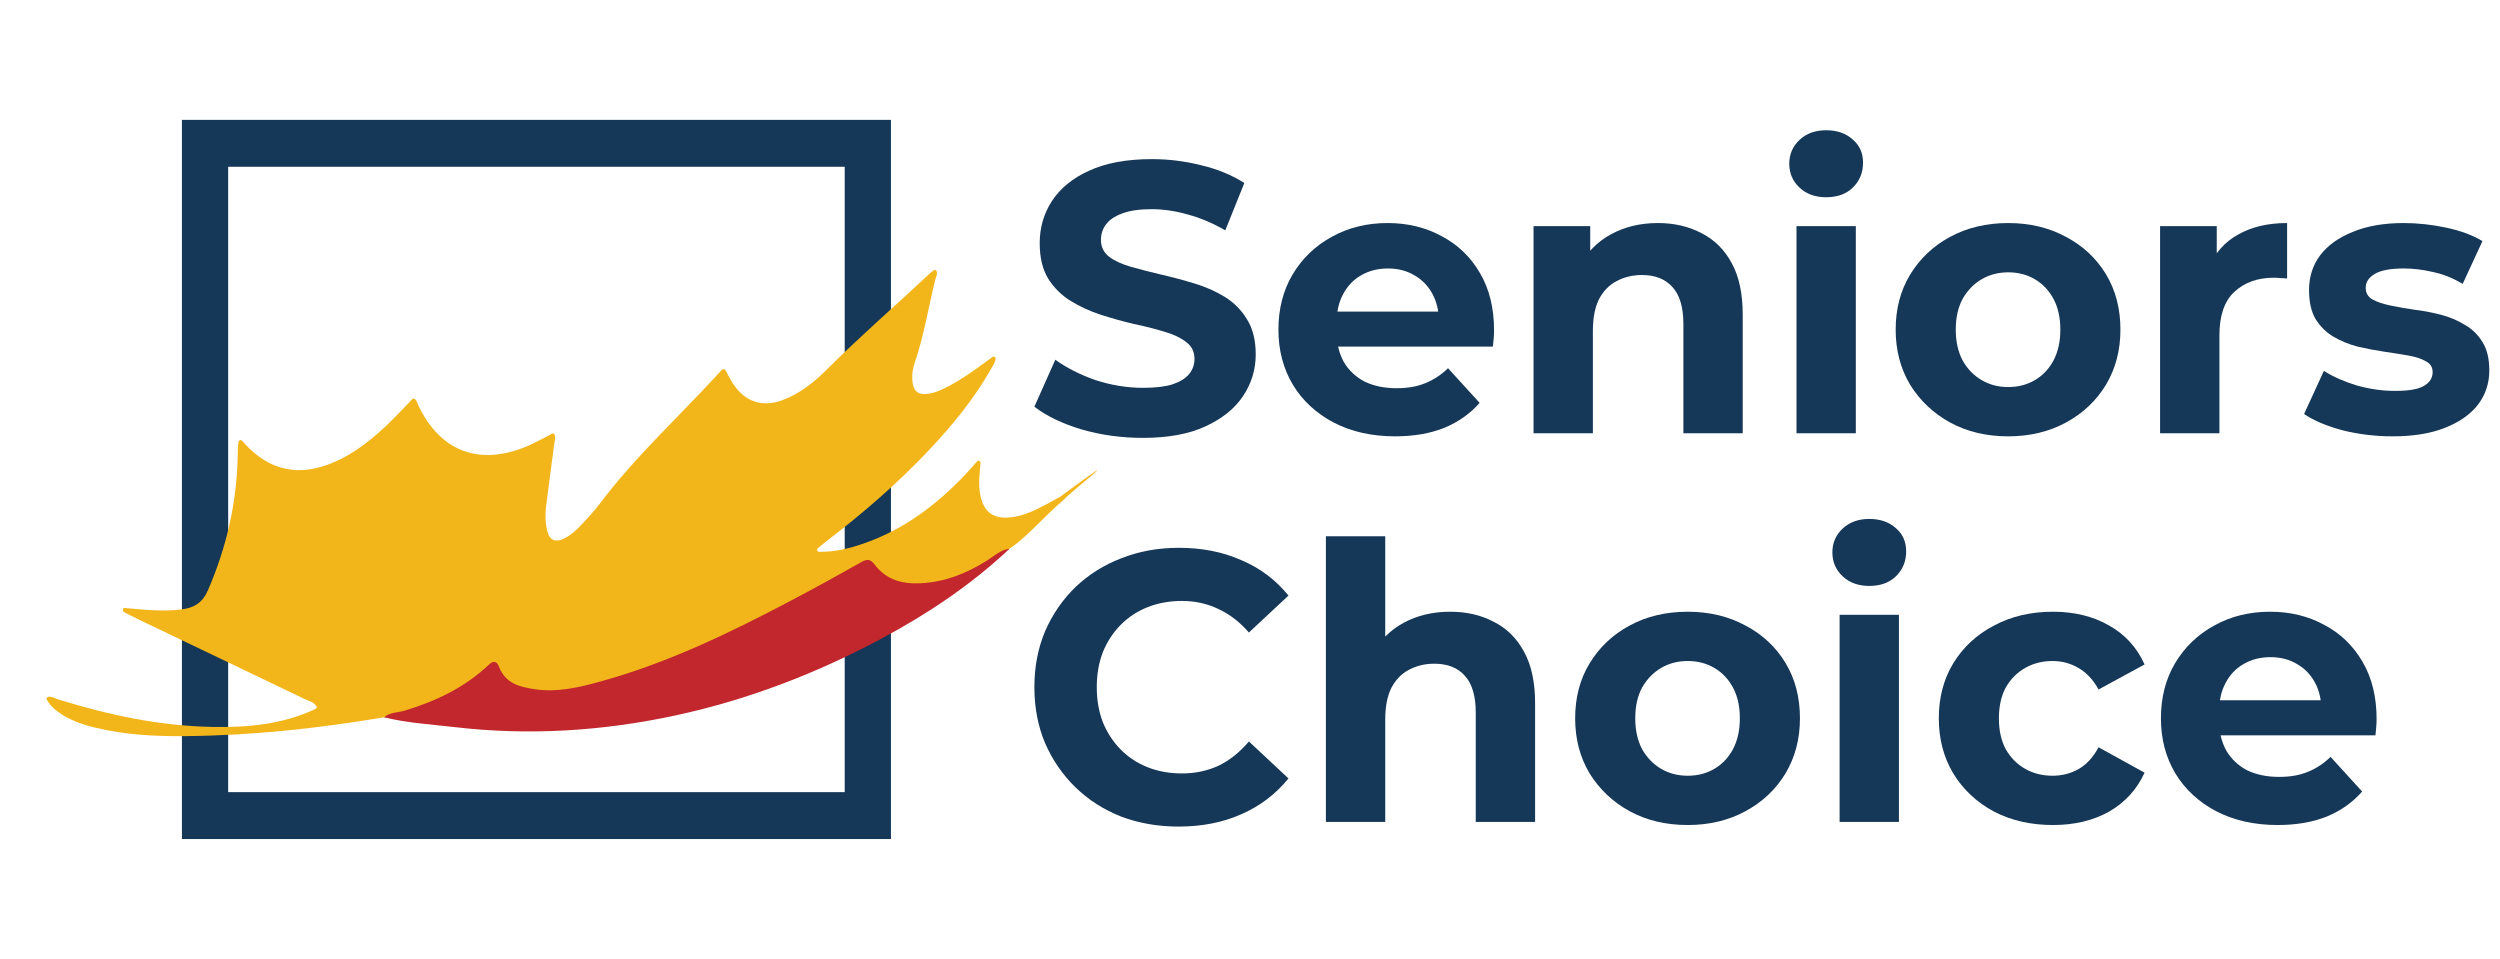
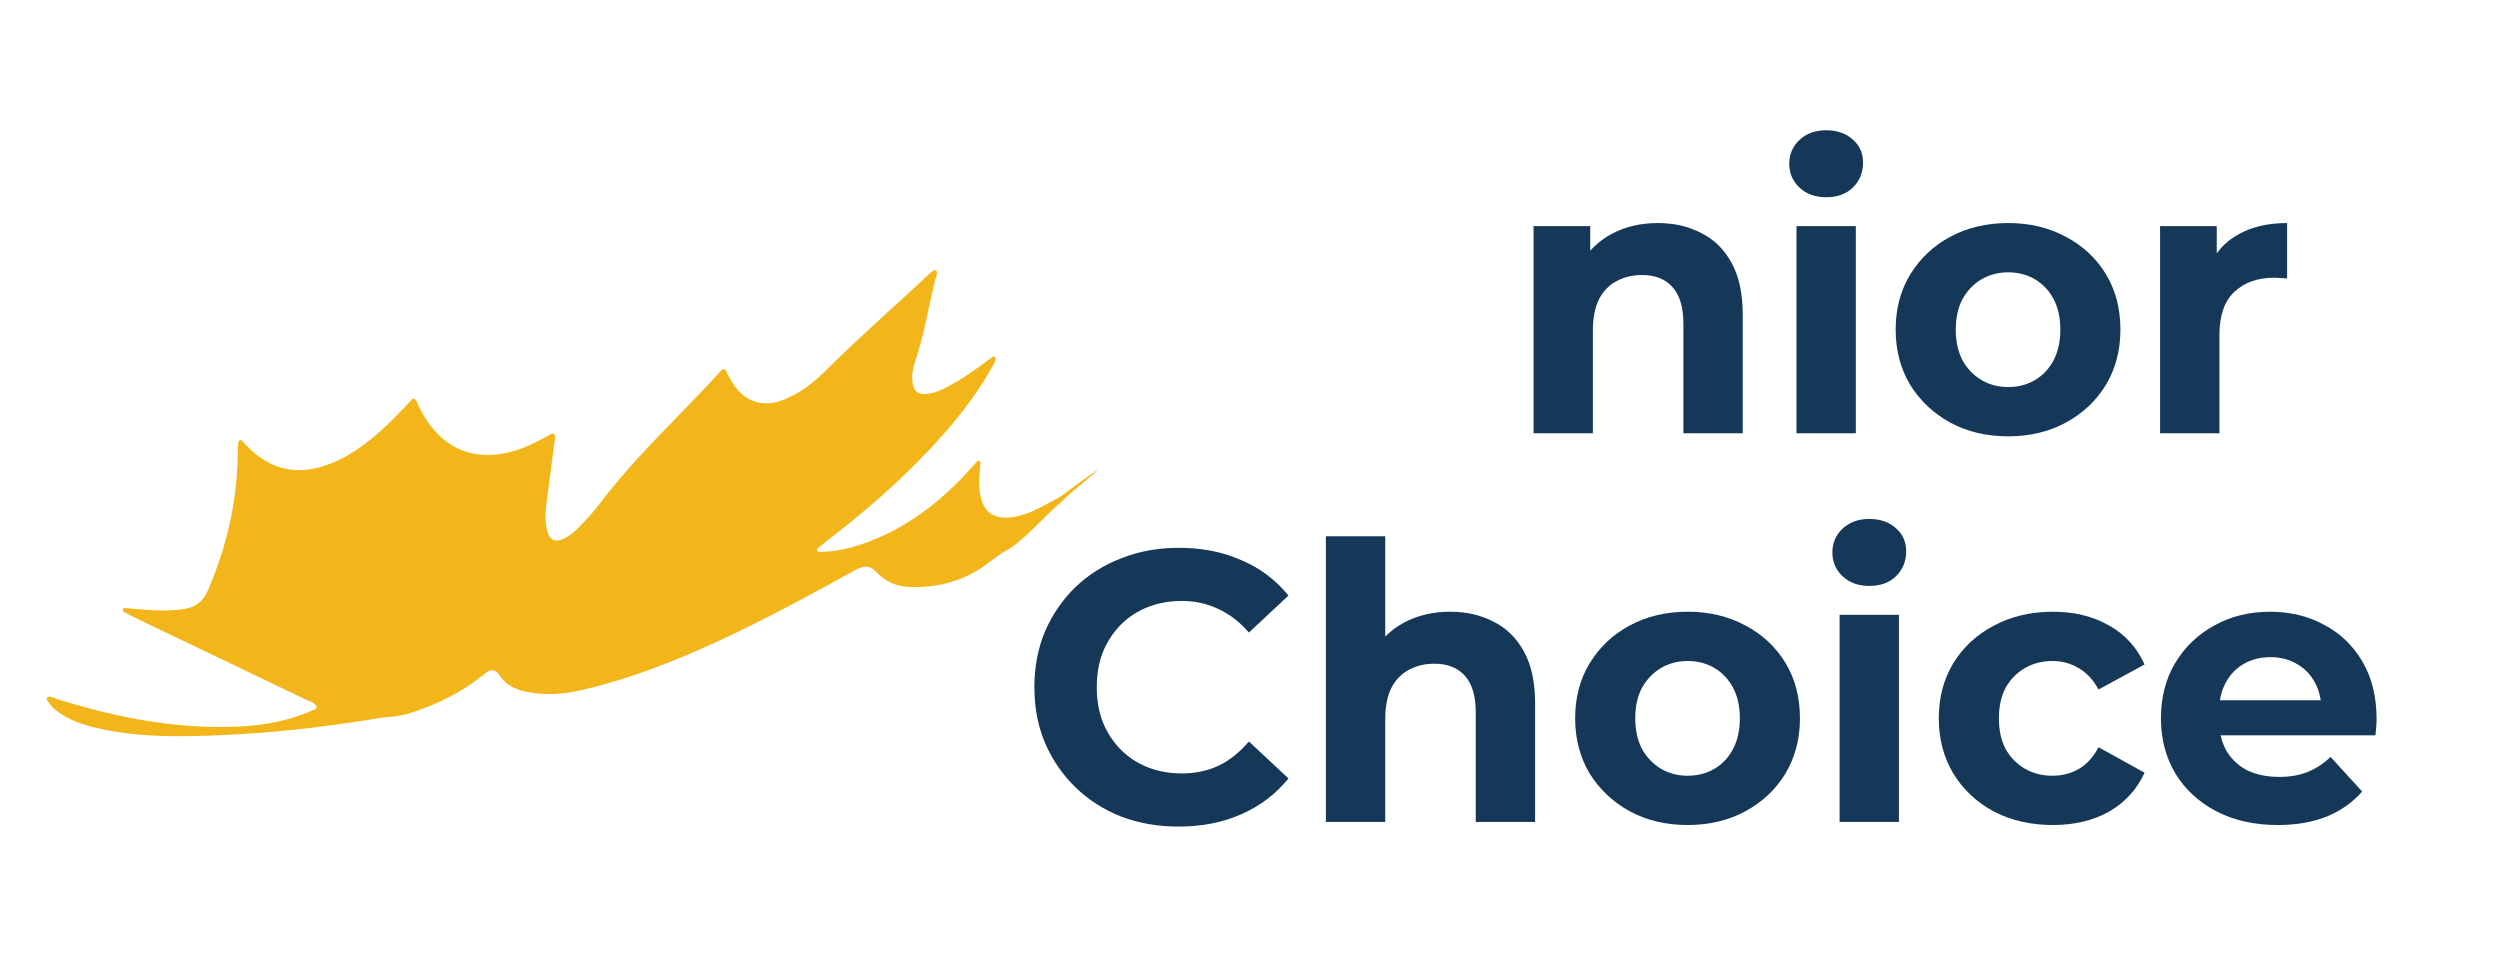
<svg xmlns="http://www.w3.org/2000/svg" width="146" height="56" viewBox="0 0 146 56" fill="none">
-   <path d="M66.738 25.572C65.494 25.572 64.302 25.407 63.162 25.078C62.022 24.733 61.104 24.291 60.408 23.751L61.63 21.008C62.296 21.488 63.081 21.885 63.984 22.2C64.902 22.499 65.827 22.649 66.76 22.649C67.471 22.649 68.041 22.582 68.47 22.447C68.915 22.297 69.24 22.095 69.448 21.84C69.655 21.585 69.758 21.293 69.758 20.963C69.758 20.543 69.596 20.213 69.27 19.974C68.944 19.719 68.515 19.516 67.982 19.366C67.449 19.202 66.856 19.052 66.205 18.917C65.568 18.767 64.924 18.587 64.273 18.377C63.636 18.167 63.051 17.898 62.518 17.568C61.985 17.238 61.548 16.803 61.208 16.264C60.882 15.724 60.719 15.034 60.719 14.195C60.719 13.296 60.956 12.479 61.43 11.744C61.919 10.995 62.644 10.402 63.606 9.968C64.584 9.518 65.805 9.293 67.271 9.293C68.248 9.293 69.211 9.413 70.158 9.653C71.106 9.878 71.942 10.223 72.668 10.687L71.557 13.453C70.832 13.033 70.106 12.726 69.381 12.531C68.655 12.321 67.945 12.216 67.249 12.216C66.553 12.216 65.983 12.299 65.539 12.464C65.094 12.629 64.776 12.846 64.584 13.116C64.391 13.37 64.295 13.67 64.295 14.015C64.295 14.42 64.458 14.75 64.784 15.004C65.109 15.244 65.539 15.439 66.072 15.589C66.605 15.739 67.189 15.889 67.826 16.039C68.478 16.189 69.122 16.361 69.758 16.556C70.41 16.751 71.002 17.013 71.535 17.343C72.068 17.673 72.498 18.107 72.823 18.647C73.164 19.187 73.334 19.869 73.334 20.693C73.334 21.578 73.09 22.387 72.601 23.121C72.113 23.856 71.38 24.448 70.403 24.898C69.44 25.347 68.219 25.572 66.738 25.572Z" fill="#153758" />
-   <path d="M81.478 25.482C80.116 25.482 78.917 25.212 77.88 24.673C76.859 24.133 76.067 23.399 75.504 22.469C74.941 21.525 74.66 20.453 74.66 19.254C74.66 18.04 74.934 16.968 75.482 16.039C76.044 15.094 76.807 14.36 77.769 13.835C78.732 13.296 79.82 13.026 81.034 13.026C82.204 13.026 83.255 13.281 84.188 13.79C85.135 14.285 85.883 15.004 86.431 15.949C86.979 16.878 87.253 17.995 87.253 19.299C87.253 19.434 87.245 19.591 87.231 19.771C87.216 19.936 87.201 20.093 87.186 20.243H77.481V18.197H85.365L84.032 18.804C84.032 18.175 83.907 17.628 83.655 17.163C83.403 16.698 83.055 16.338 82.611 16.084C82.167 15.814 81.649 15.679 81.056 15.679C80.464 15.679 79.939 15.814 79.48 16.084C79.035 16.338 78.687 16.706 78.436 17.185C78.184 17.65 78.058 18.205 78.058 18.849V19.389C78.058 20.049 78.199 20.633 78.48 21.143C78.776 21.637 79.183 22.02 79.702 22.29C80.235 22.544 80.856 22.672 81.567 22.672C82.204 22.672 82.759 22.574 83.233 22.379C83.722 22.184 84.166 21.892 84.565 21.503L86.409 23.526C85.861 24.156 85.172 24.643 84.343 24.988C83.514 25.317 82.559 25.482 81.478 25.482Z" fill="#153758" />
  <path d="M96.822 13.026C97.77 13.026 98.614 13.221 99.354 13.61C100.109 13.985 100.701 14.57 101.131 15.364C101.56 16.144 101.775 17.148 101.775 18.377V25.302H98.31V18.917C98.31 17.942 98.095 17.223 97.666 16.758C97.251 16.294 96.659 16.061 95.889 16.061C95.341 16.061 94.845 16.181 94.401 16.421C93.972 16.646 93.631 16.998 93.379 17.478C93.143 17.957 93.024 18.572 93.024 19.322V25.302H89.559V13.206H92.869V16.556L92.247 15.544C92.676 14.735 93.291 14.113 94.09 13.678C94.89 13.243 95.8 13.026 96.822 13.026Z" fill="#153758" />
  <path d="M104.915 25.302V13.206H108.38V25.302H104.915ZM106.648 11.519C106.011 11.519 105.493 11.332 105.093 10.957C104.693 10.582 104.493 10.118 104.493 9.563C104.493 9.008 104.693 8.544 105.093 8.169C105.493 7.794 106.011 7.607 106.648 7.607C107.284 7.607 107.803 7.787 108.202 8.147C108.602 8.491 108.802 8.941 108.802 9.496C108.802 10.08 108.602 10.567 108.202 10.957C107.817 11.332 107.299 11.519 106.648 11.519Z" fill="#153758" />
  <path d="M117.281 25.482C116.008 25.482 114.875 25.212 113.883 24.673C112.906 24.133 112.129 23.399 111.551 22.469C110.988 21.525 110.707 20.453 110.707 19.254C110.707 18.04 110.988 16.968 111.551 16.039C112.129 15.094 112.906 14.36 113.883 13.835C114.875 13.296 116.008 13.026 117.281 13.026C118.54 13.026 119.665 13.296 120.657 13.835C121.649 14.36 122.426 15.087 122.989 16.016C123.552 16.946 123.833 18.025 123.833 19.254C123.833 20.453 123.552 21.525 122.989 22.469C122.426 23.399 121.649 24.133 120.657 24.673C119.665 25.212 118.54 25.482 117.281 25.482ZM117.281 22.604C117.859 22.604 118.377 22.469 118.836 22.2C119.295 21.93 119.658 21.547 119.924 21.053C120.191 20.543 120.324 19.944 120.324 19.254C120.324 18.549 120.191 17.95 119.924 17.455C119.658 16.961 119.295 16.578 118.836 16.308C118.377 16.039 117.859 15.904 117.281 15.904C116.704 15.904 116.186 16.039 115.727 16.308C115.268 16.578 114.897 16.961 114.616 17.455C114.35 17.95 114.216 18.549 114.216 19.254C114.216 19.944 114.35 20.543 114.616 21.053C114.897 21.547 115.268 21.93 115.727 22.2C116.186 22.469 116.704 22.604 117.281 22.604Z" fill="#153758" />
  <path d="M126.149 25.302V13.206H129.458V16.623L128.992 15.634C129.347 14.78 129.917 14.135 130.702 13.7C131.487 13.251 132.442 13.026 133.567 13.026V16.264C133.419 16.249 133.286 16.241 133.167 16.241C133.049 16.226 132.923 16.219 132.79 16.219C131.842 16.219 131.072 16.496 130.48 17.05C129.902 17.59 129.614 18.437 129.614 19.591V25.302H126.149Z" fill="#153758" />
-   <path d="M139.734 25.482C138.712 25.482 137.727 25.362 136.78 25.123C135.847 24.868 135.107 24.553 134.559 24.178L135.714 21.66C136.262 22.005 136.906 22.29 137.646 22.514C138.401 22.724 139.141 22.829 139.867 22.829C140.666 22.829 141.229 22.732 141.555 22.537C141.895 22.342 142.066 22.072 142.066 21.727C142.066 21.443 141.932 21.233 141.666 21.098C141.414 20.948 141.074 20.835 140.644 20.761C140.215 20.686 139.741 20.611 139.223 20.536C138.719 20.461 138.209 20.363 137.69 20.243C137.172 20.108 136.698 19.914 136.269 19.659C135.84 19.404 135.492 19.059 135.225 18.625C134.973 18.19 134.848 17.628 134.848 16.938C134.848 16.174 135.062 15.499 135.492 14.915C135.936 14.33 136.573 13.873 137.402 13.543C138.231 13.198 139.223 13.026 140.378 13.026C141.192 13.026 142.021 13.116 142.865 13.296C143.709 13.476 144.412 13.738 144.975 14.082L143.82 16.578C143.243 16.234 142.658 16.001 142.066 15.881C141.488 15.746 140.926 15.679 140.378 15.679C139.608 15.679 139.045 15.784 138.69 15.994C138.334 16.204 138.157 16.473 138.157 16.803C138.157 17.103 138.283 17.328 138.534 17.478C138.801 17.628 139.149 17.748 139.578 17.837C140.008 17.927 140.474 18.01 140.977 18.085C141.496 18.145 142.014 18.242 142.532 18.377C143.05 18.512 143.517 18.707 143.931 18.962C144.361 19.202 144.709 19.539 144.975 19.974C145.242 20.393 145.375 20.948 145.375 21.637C145.375 22.387 145.153 23.054 144.709 23.639C144.264 24.208 143.62 24.658 142.776 24.988C141.947 25.317 140.933 25.482 139.734 25.482Z" fill="#153758" />
-   <path fill-rule="evenodd" clip-rule="evenodd" d="M49.331 9.739H13.325V46.261H49.331V9.739ZM10.625 7V49H52.031V7H10.625Z" fill="#153758" />
  <g clip-path="url(#clip0_836_29371)">
    <path d="M22.441 41.891C22.435 41.892 22.432 41.892 22.426 41.892C18.581 42.537 14.713 42.956 10.812 42.99C9.045 43.007 7.28 42.915 5.549 42.492C4.902 42.334 4.274 42.126 3.698 41.777C3.319 41.546 2.969 41.278 2.739 40.867C2.696 40.79 2.747 40.695 2.835 40.69C3.061 40.675 3.238 40.796 3.418 40.851C6.334 41.757 9.302 42.388 12.357 42.451C14.425 42.493 16.473 42.319 18.424 41.404C18.489 41.374 18.511 41.288 18.47 41.226C18.312 40.992 18.042 40.942 17.825 40.839C14.558 39.267 11.283 37.706 8.01 36.137C7.754 36.014 7.502 35.879 7.247 35.747C7.213 35.729 7.189 35.698 7.183 35.663C7.164 35.544 7.205 35.48 7.365 35.513C7.368 35.513 7.374 35.516 7.377 35.515C8.448 35.615 9.51 35.723 10.592 35.591C11.353 35.498 11.831 35.194 12.153 34.452C13.231 31.95 13.833 29.352 13.882 26.622C13.887 26.361 13.878 26.097 13.933 25.797C13.951 25.703 14.069 25.668 14.135 25.739C14.302 25.919 14.444 26.077 14.596 26.222C15.81 27.369 17.204 27.733 18.807 27.246C20.251 26.806 21.418 25.924 22.506 24.911C23.05 24.403 23.556 23.851 24.075 23.315C24.118 23.269 24.189 23.269 24.237 23.309C24.359 23.418 24.386 23.583 24.455 23.724C25.686 26.276 27.828 27.155 30.454 26.19C31.072 25.963 31.646 25.642 32.224 25.332C32.283 25.299 32.356 25.326 32.385 25.386C32.47 25.57 32.389 25.749 32.367 25.925C32.21 27.121 32.056 28.316 31.897 29.512C31.831 29.99 31.84 30.469 31.942 30.938C32.075 31.559 32.424 31.715 32.978 31.432C33.353 31.24 33.662 30.956 33.947 30.652C34.308 30.267 34.675 29.878 34.994 29.457C37.135 26.612 39.764 24.228 42.145 21.612C42.164 21.592 42.19 21.581 42.224 21.566C42.278 21.545 42.339 21.567 42.367 21.618C42.52 21.895 42.662 22.182 42.837 22.448C43.516 23.466 44.525 23.794 45.667 23.38C46.706 23.003 47.548 22.319 48.32 21.547C50.233 19.636 52.275 17.869 54.246 16.019C54.331 15.939 54.425 15.867 54.518 15.792C54.584 15.741 54.682 15.771 54.704 15.853C54.754 16.037 54.65 16.2 54.612 16.36C54.22 17.965 53.959 19.603 53.423 21.174C53.316 21.49 53.255 21.823 53.277 22.167C53.324 22.872 53.618 23.111 54.316 22.979C54.755 22.896 55.153 22.687 55.542 22.476C56.201 22.117 56.815 21.686 57.419 21.242C57.588 21.118 57.757 20.997 57.96 20.851C58.046 20.789 58.165 20.865 58.142 20.972C58.095 21.226 57.955 21.411 57.847 21.595C56.887 23.284 55.669 24.774 54.352 26.181C52.48 28.181 50.416 29.959 48.249 31.62C48.097 31.737 47.952 31.859 47.762 32.015C47.677 32.086 47.725 32.226 47.835 32.227C48.811 32.234 49.643 32.018 50.457 31.734C52.759 30.934 54.66 29.514 56.333 27.755C56.581 27.491 56.819 27.217 57.06 26.948C57.06 26.948 57.063 26.947 57.063 26.944C57.138 26.862 57.274 26.927 57.264 27.04C57.216 27.615 57.135 28.187 57.224 28.768C57.398 29.893 57.996 30.353 59.115 30.203C59.834 30.105 60.473 29.789 61.105 29.453C61.367 29.314 61.629 29.169 61.891 29.025C61.896 29.021 61.899 29.018 61.905 29.017C66.487 25.641 62.473 28.765 62.137 29.164C62.111 29.196 62.078 29.229 62.045 29.256C60.985 30.143 60.11 31.247 58.967 32.04C58.962 32.044 58.956 32.047 58.95 32.051C58.398 32.313 57.944 32.725 57.447 33.073C56.14 33.98 54.684 34.328 53.13 34.282C52.392 34.261 51.71 33.98 51.198 33.427C50.794 32.991 50.445 33.018 49.961 33.286C46.878 34.988 43.785 36.665 40.553 38.063C38.362 39.008 36.13 39.823 33.802 40.337C32.768 40.566 31.719 40.611 30.678 40.385C30.096 40.259 29.555 40.013 29.218 39.498C28.895 39 28.622 39.085 28.223 39.411C26.982 40.424 25.569 41.115 24.056 41.613C23.528 41.786 22.992 41.872 22.441 41.891Z" fill="#F3B61A" />
-     <path d="M22.435 41.892C22.759 41.585 23.209 41.627 23.592 41.512C25.443 40.956 27.147 40.156 28.567 38.802C28.828 38.552 29.024 38.63 29.137 38.926C29.514 39.915 30.334 40.117 31.249 40.253C32.544 40.443 33.774 40.153 34.992 39.819C38.921 38.748 42.575 36.983 46.169 35.088C47.563 34.356 48.942 33.595 50.314 32.82C50.655 32.628 50.848 32.667 51.076 32.967C51.762 33.867 52.69 34.119 53.779 34.061C55.203 33.987 56.456 33.482 57.647 32.732C58.063 32.471 58.432 32.103 58.956 32.047C56.71 34.158 54.182 35.847 51.484 37.291C47.676 39.332 43.682 40.865 39.471 41.776C35.199 42.698 30.883 42.973 26.53 42.461C25.161 42.302 23.781 42.224 22.435 41.892Z" fill="#C2272D" />
  </g>
  <path d="M68.827 48.272C67.627 48.272 66.509 48.077 65.473 47.687C64.451 47.282 63.562 46.712 62.807 45.978C62.052 45.243 61.46 44.382 61.03 43.392C60.615 42.403 60.408 41.316 60.408 40.132C60.408 38.948 60.615 37.861 61.03 36.872C61.46 35.882 62.052 35.02 62.807 34.286C63.577 33.551 64.473 32.989 65.495 32.6C66.517 32.195 67.635 31.992 68.849 31.992C70.197 31.992 71.411 32.232 72.492 32.712C73.588 33.177 74.506 33.866 75.247 34.781L72.936 36.939C72.403 36.325 71.811 35.867 71.159 35.568C70.508 35.253 69.797 35.095 69.027 35.095C68.301 35.095 67.635 35.215 67.028 35.455C66.421 35.695 65.895 36.04 65.451 36.489C65.006 36.939 64.658 37.471 64.407 38.086C64.17 38.7 64.051 39.383 64.051 40.132C64.051 40.882 64.17 41.563 64.407 42.178C64.658 42.793 65.006 43.325 65.451 43.775C65.895 44.224 66.421 44.569 67.028 44.809C67.635 45.049 68.301 45.169 69.027 45.169C69.797 45.169 70.508 45.019 71.159 44.719C71.811 44.404 72.403 43.932 72.936 43.302L75.247 45.461C74.506 46.375 73.588 47.072 72.492 47.552C71.411 48.032 70.189 48.272 68.827 48.272Z" fill="#153758" />
  <path d="M84.696 35.725C85.644 35.725 86.488 35.92 87.228 36.31C87.984 36.684 88.576 37.269 89.005 38.063C89.435 38.843 89.65 39.847 89.65 41.076V48.002H86.184V41.616C86.184 40.642 85.97 39.922 85.54 39.457C85.126 38.993 84.533 38.76 83.763 38.76C83.215 38.76 82.719 38.88 82.275 39.12C81.845 39.345 81.505 39.697 81.253 40.177C81.016 40.657 80.898 41.271 80.898 42.021V48.002H77.432V31.318H80.898V39.255L80.12 38.243C80.55 37.434 81.164 36.812 81.964 36.377C82.763 35.942 83.674 35.725 84.696 35.725Z" fill="#153758" />
  <path d="M98.564 48.181C97.29 48.181 96.158 47.912 95.165 47.372C94.188 46.832 93.411 46.098 92.833 45.169C92.27 44.224 91.989 43.152 91.989 41.953C91.989 40.739 92.27 39.667 92.833 38.738C93.411 37.794 94.188 37.059 95.165 36.534C96.158 35.995 97.29 35.725 98.564 35.725C99.823 35.725 100.948 35.995 101.94 36.534C102.933 37.059 103.71 37.786 104.273 38.715C104.836 39.645 105.117 40.724 105.117 41.953C105.117 43.152 104.836 44.224 104.273 45.169C103.71 46.098 102.933 46.832 101.94 47.372C100.948 47.912 99.823 48.181 98.564 48.181ZM98.564 45.303C99.142 45.303 99.66 45.169 100.119 44.899C100.578 44.629 100.941 44.247 101.207 43.752C101.474 43.242 101.607 42.643 101.607 41.953C101.607 41.249 101.474 40.649 101.207 40.154C100.941 39.66 100.578 39.278 100.119 39.008C99.66 38.738 99.142 38.603 98.564 38.603C97.987 38.603 97.468 38.738 97.009 39.008C96.55 39.278 96.18 39.66 95.898 40.154C95.632 40.649 95.499 41.249 95.499 41.953C95.499 42.643 95.632 43.242 95.898 43.752C96.18 44.247 96.55 44.629 97.009 44.899C97.468 45.169 97.987 45.303 98.564 45.303Z" fill="#153758" />
  <path d="M107.433 48.002V35.905H110.898V48.002H107.433ZM109.166 34.218C108.529 34.218 108.011 34.031 107.611 33.656C107.211 33.282 107.011 32.817 107.011 32.262C107.011 31.708 107.211 31.243 107.611 30.868C108.011 30.494 108.529 30.306 109.166 30.306C109.803 30.306 110.321 30.486 110.721 30.846C111.121 31.191 111.32 31.64 111.32 32.195C111.32 32.779 111.121 33.267 110.721 33.656C110.336 34.031 109.817 34.218 109.166 34.218Z" fill="#153758" />
  <path d="M119.89 48.181C118.602 48.181 117.454 47.919 116.447 47.395C115.44 46.855 114.648 46.113 114.07 45.169C113.507 44.224 113.226 43.152 113.226 41.953C113.226 40.739 113.507 39.667 114.07 38.738C114.648 37.794 115.44 37.059 116.447 36.534C117.454 35.995 118.602 35.725 119.89 35.725C121.149 35.725 122.244 35.995 123.177 36.534C124.11 37.059 124.799 37.816 125.243 38.805L122.555 40.267C122.244 39.697 121.852 39.278 121.378 39.008C120.919 38.738 120.416 38.603 119.868 38.603C119.275 38.603 118.742 38.738 118.268 39.008C117.794 39.278 117.417 39.66 117.135 40.154C116.869 40.649 116.736 41.249 116.736 41.953C116.736 42.658 116.869 43.257 117.135 43.752C117.417 44.247 117.794 44.629 118.268 44.899C118.742 45.169 119.275 45.303 119.868 45.303C120.416 45.303 120.919 45.176 121.378 44.921C121.852 44.651 122.244 44.224 122.555 43.64L125.243 45.124C124.799 46.098 124.11 46.855 123.177 47.395C122.244 47.919 121.149 48.181 119.89 48.181Z" fill="#153758" />
  <path d="M133.018 48.181C131.655 48.181 130.456 47.912 129.419 47.372C128.397 46.832 127.605 46.098 127.042 45.169C126.479 44.224 126.198 43.152 126.198 41.953C126.198 40.739 126.472 39.667 127.02 38.738C127.583 37.794 128.345 37.059 129.308 36.534C130.271 35.995 131.359 35.725 132.573 35.725C133.743 35.725 134.795 35.98 135.728 36.489C136.675 36.984 137.423 37.704 137.971 38.648C138.519 39.577 138.793 40.694 138.793 41.998C138.793 42.133 138.786 42.291 138.771 42.47C138.756 42.635 138.741 42.793 138.726 42.943H129.019V40.897H136.905L135.572 41.504C135.572 40.874 135.446 40.327 135.194 39.862C134.943 39.398 134.595 39.038 134.15 38.783C133.706 38.513 133.188 38.378 132.595 38.378C132.003 38.378 131.477 38.513 131.018 38.783C130.574 39.038 130.226 39.405 129.974 39.885C129.723 40.349 129.597 40.904 129.597 41.548V42.088C129.597 42.748 129.737 43.332 130.019 43.842C130.315 44.337 130.722 44.719 131.24 44.989C131.774 45.243 132.396 45.371 133.106 45.371C133.743 45.371 134.299 45.273 134.772 45.079C135.261 44.884 135.705 44.592 136.105 44.202L137.949 46.225C137.401 46.855 136.712 47.342 135.883 47.687C135.054 48.017 134.099 48.181 133.018 48.181Z" fill="#153758" />
  <defs>
    <clipPath id="clip0_836_29371">
      <rect width="62.324" height="24.777" fill="white" transform="matrix(0.996 -0.094 0.091 0.996 0.895 20.829)" />
    </clipPath>
  </defs>
</svg>